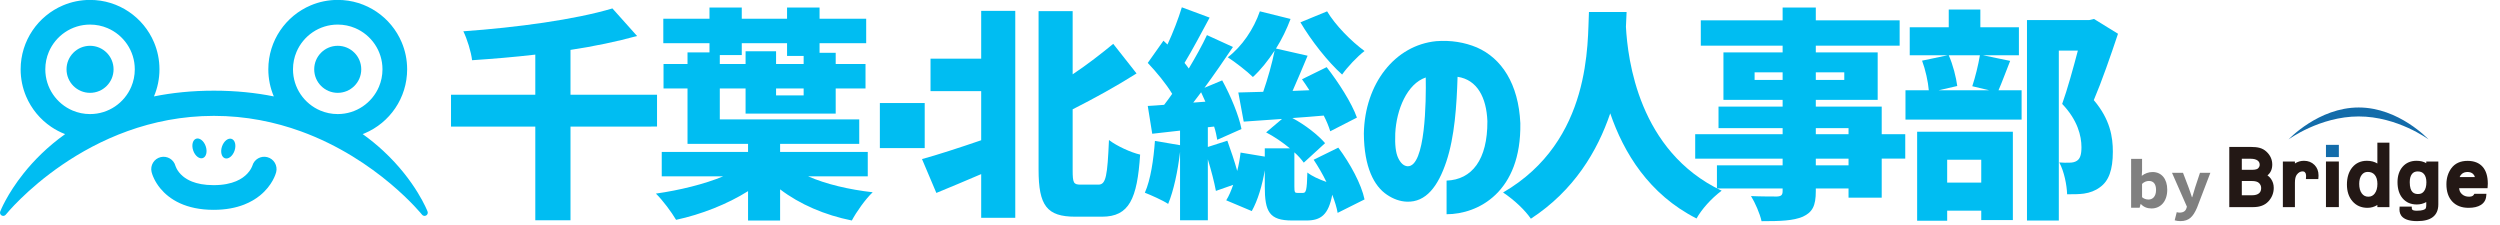
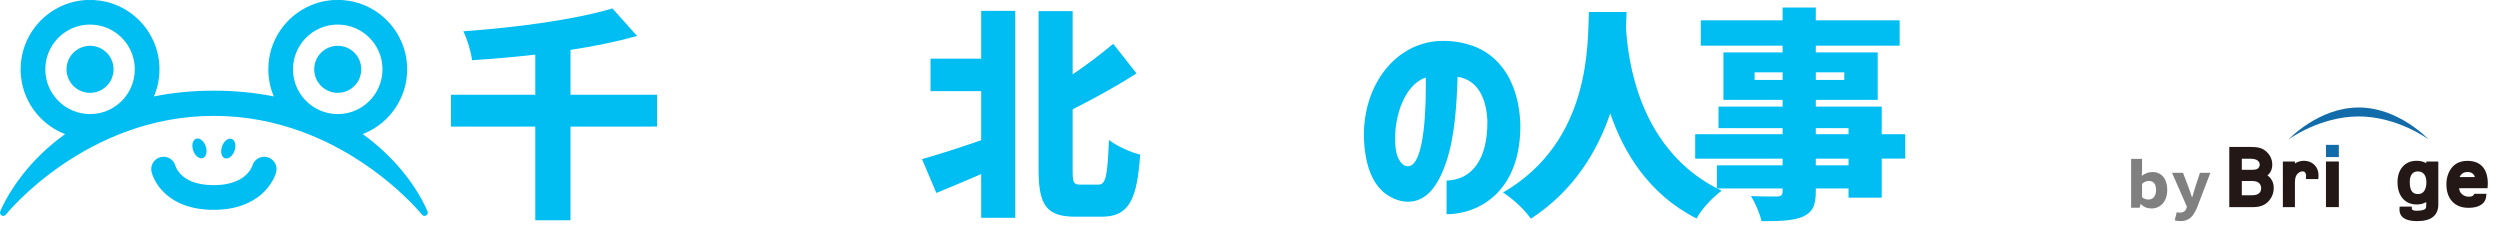
<svg xmlns="http://www.w3.org/2000/svg" version="1.1" id="レイヤー_1" x="0px" y="0px" width="633.166px" height="57px" viewBox="0 0 633.166 57" enable-background="new 0 0 633.166 57" xml:space="preserve">
  <g>
    <g>
      <g>
        <path fill="#231815" d="M574.272,44.416c0.798-0.637,1.215-1.566,1.215-2.742c0-1.268-0.506-2.375-1.5-3.287     c-0.473-0.439-1.035-0.752-1.676-0.93c-0.609-0.168-1.396-0.25-2.4-0.25h-5.307v15.246h6.092c1.637,0,2.915-0.482,3.802-1.436     c0.905-0.978,1.365-2.135,1.365-3.44c0-0.868-0.244-1.646-0.724-2.31C574.892,44.926,574.603,44.641,574.272,44.416      M571.897,42.633c-0.137,0.143-0.519,0.379-1.556,0.379h-2.565v-2.805h2.275c0.74,0,1.321,0.15,1.725,0.447     c0.358,0.27,0.527,0.611,0.527,1.074C572.306,42.061,572.175,42.355,571.897,42.633 M567.776,45.842h2.522     c0.858,0,1.467,0.165,1.812,0.492c0.383,0.361,0.566,0.784,0.566,1.296c0,0.586-0.177,1.021-0.546,1.327     c-0.395,0.329-0.979,0.496-1.735,0.496h-2.619V45.842z" />
        <path fill="#231815" d="M583.513,40.723c-0.848,0-1.611,0.229-2.286,0.684v-0.502h-3.054v11.55h3.054v-6.179     c0-0.932,0.157-1.616,0.471-2.033c0.424-0.564,0.916-0.842,1.504-0.842c0.25,0,0.432,0.082,0.59,0.271     c0.178,0.211,0.265,0.49,0.265,0.854c0,0.058-0.005,0.139-0.013,0.246l-0.033,0.586h3.136l0.039-0.512     c0.016-0.205,0.021-0.343,0.021-0.429c0-1.071-0.349-1.967-1.038-2.655C585.476,41.072,584.581,40.723,583.513,40.723" />
-         <path fill="#231815" d="M602.108,41.408c-0.738-0.455-1.626-0.686-2.649-0.686c-1.542,0-2.794,0.566-3.712,1.684     c-0.896,1.088-1.349,2.549-1.349,4.342c0,1.736,0.475,3.162,1.412,4.234c0.955,1.098,2.232,1.652,3.8,1.652     c0.906,0,1.744-0.24,2.498-0.719v0.536h3.054V36.131h-3.054V41.408L602.108,41.408z M601.449,48.996     c-0.411,0.553-0.944,0.822-1.626,0.822c-0.697,0-1.234-0.266-1.646-0.813c-0.443-0.586-0.668-1.407-0.668-2.438     c0-0.955,0.209-1.717,0.629-2.269c0.389-0.51,0.89-0.76,1.535-0.76c0.767,0,1.349,0.25,1.773,0.759     c0.447,0.534,0.672,1.301,0.672,2.278C602.118,47.589,601.895,48.402,601.449,48.996" />
        <path fill="#231815" d="M614.49,41.33c-0.68-0.404-1.499-0.607-2.457-0.607c-1.466,0-2.65,0.506-3.528,1.506     c-0.856,0.978-1.295,2.293-1.295,3.906c0,1.713,0.435,3.092,1.289,4.096c0.876,1.033,2.083,1.558,3.588,1.558     c0.884,0,1.689-0.209,2.403-0.615v0.748c0,0.649-0.138,0.873-0.198,0.937c-0.176,0.19-0.69,0.511-2.182,0.511     c-1.229,0-1.258-0.392-1.267-0.519l-0.036-0.516h-3.063l-0.039,0.719l-0.001,0.029c0,1.332,0.775,2.919,4.469,2.919     c1.774,0,3.075-0.332,3.969-1.017c0.932-0.709,1.403-1.795,1.403-3.225V40.904h-3.056L614.49,41.33L614.49,41.33z      M613.927,48.421c-0.364,0.491-0.838,0.72-1.483,0.72c-0.994,0-2.134-0.34-2.134-2.994c0-0.908,0.189-1.608,0.56-2.082     c0.346-0.439,0.823-0.651,1.467-0.651c0.692,0,1.214,0.222,1.588,0.674c0.398,0.479,0.6,1.181,0.6,2.082     C614.521,47.137,614.321,47.896,613.927,48.421" />
        <path fill="#231815" d="M628.776,42.254c-0.88-1.002-2.166-1.512-3.822-1.512c-1.813,0-3.195,0.631-4.114,1.874     c-0.827,1.132-1.247,2.491-1.247,4.046c0,1.852,0.496,3.322,1.478,4.373c0.991,1.063,2.381,1.602,4.131,1.602     c1.289,0,2.328-0.242,3.088-0.715c0.826-0.514,1.291-1.264,1.377-2.23l0.057-0.604h-3.047l-0.165,0.253     c-0.077,0.117-0.312,0.479-1.155,0.479c-0.769,0-1.371-0.217-1.851-0.664c-0.427-0.396-0.65-0.887-0.688-1.497h7.189l0.037-0.513     c0.025-0.303,0.034-0.513,0.034-0.644C630.076,44.665,629.64,43.236,628.776,42.254 M623.472,44.072     c0.387-0.344,0.868-0.512,1.471-0.512c0.602,0,1.063,0.166,1.416,0.506c0.223,0.217,0.373,0.477,0.45,0.785h-3.865     C623.059,44.543,623.233,44.284,623.472,44.072" />
        <rect x="589.088" y="40.904" fill="#231815" width="3.266" height="11.549" />
        <rect x="589.088" y="36.686" fill="#136CAA" width="3.266" height="3.096" />
      </g>
      <path fill="#136CAA" d="M597.38,27.222c-10.19,0-17.768,8.088-17.768,8.088s7.916-5.817,17.768-5.817    c9.853,0,17.689,5.817,17.689,5.817S607.571,27.222,597.38,27.222z" />
    </g>
  </g>
  <g>
    <path fill="#808080" d="M542.216,51.682h-0.075l-0.248,0.93h-2.151V40.229h2.771v2.986l-0.077,1.316   c0.79-0.604,1.718-0.961,2.738-0.961c2.291,0,3.716,1.766,3.716,4.475c0,3.033-1.749,4.752-3.979,4.752   C543.81,52.797,542.929,52.439,542.216,51.682z M544.167,50.537c0.943,0,1.889-0.682,1.889-2.432c0-1.547-0.696-2.274-1.797-2.274   c-0.604,0-1.237,0.231-1.748,0.743v3.373C542.976,50.336,543.501,50.537,544.167,50.537z" />
    <path fill="#808080" d="M552.213,56c-0.57,0-1.021-0.077-1.438-0.201l0.525-2.074c0.155,0.063,0.434,0.125,0.682,0.125   c1.021,0,1.532-0.418,1.748-1.053l0.14-0.449l-3.776-8.59h2.785l1.41,3.699c0.311,0.805,0.558,1.625,0.853,2.49h0.076l0.742-2.49   l1.225-3.699h2.63l-3.391,8.868C555.433,54.887,554.412,56,552.213,56z" />
  </g>
  <g>
    <g>
      <g>
        <circle fill="#00BDF2" cx="22.806" cy="17.557" r="5.957" />
        <circle fill="#00BDF2" cx="85.536" cy="17.557" r="5.957" />
        <path fill="#00BDF2" d="M108.288,53.568c-0.029-0.075-2.965-7.705-11.206-15.346c-1.55-1.438-3.288-2.875-5.229-4.261     c0.177-0.067,0.354-0.135,0.528-0.209c3.159-1.336,5.837-3.562,7.731-6.365c1.896-2.802,3.006-6.202,3.004-9.831     c0.002-2.419-0.49-4.739-1.383-6.844c-1.336-3.159-3.561-5.837-6.365-7.732c-2.802-1.896-6.201-3.005-9.832-3.003     c-2.418-0.001-4.738,0.491-6.844,1.382c-3.158,1.337-5.836,3.562-7.732,6.366c-1.895,2.802-3.004,6.201-3.004,9.832     c0,2.419,0.492,4.738,1.383,6.843c0.003,0.006,0.006,0.013,0.009,0.019c-4.563-0.921-9.604-1.455-15.176-1.455     c-5.572,0-10.615,0.534-15.179,1.455c0.896-2.111,1.395-4.434,1.393-6.862c0.002-2.419-0.491-4.739-1.382-6.844     c-1.337-3.159-3.562-5.837-6.366-7.732c-2.802-1.896-6.201-3.005-9.832-3.003c-2.418-0.001-4.738,0.491-6.844,1.382     c-3.158,1.337-5.836,3.562-7.73,6.366c-1.896,2.802-3.006,6.201-3.005,9.832c0,2.419,0.492,4.738,1.383,6.843     c1.336,3.159,3.562,5.838,6.366,7.732c1.088,0.736,2.268,1.353,3.515,1.832c-4.52,3.228-7.94,6.729-10.453,9.868     c-4.303,5.374-5.96,9.678-5.983,9.734c-0.144,0.375,0.008,0.803,0.357,1.002c0.349,0.201,0.793,0.115,1.044-0.196l0.002-0.004     c0.122-0.151,5.212-6.431,14.317-12.647c9.107-6.222,22.208-12.377,38.396-12.377c8.16,0,15.53,1.563,22.005,3.909     c9.71,3.521,17.402,8.81,22.659,13.218c2.628,2.205,4.647,4.188,6.007,5.614c0.68,0.714,1.193,1.289,1.537,1.685     c0.172,0.199,0.301,0.352,0.385,0.453c0.043,0.051,0.074,0.09,0.094,0.113l0.023,0.027l0.006,0.009     c0.252,0.313,0.696,0.397,1.045,0.196C108.282,54.37,108.433,53.943,108.288,53.568z M75.094,13.147     c0.858-2.03,2.3-3.767,4.109-4.989c1.812-1.222,3.976-1.932,6.333-1.933c1.574,0,3.057,0.317,4.41,0.89     c2.029,0.857,3.768,2.298,4.989,4.109c1.222,1.813,1.933,3.976,1.934,6.334c-0.001,1.572-0.317,3.055-0.89,4.41     c-0.857,2.029-2.299,3.766-4.109,4.988c-1.813,1.223-3.975,1.932-6.334,1.934c-1.572,0-3.055-0.317-4.409-0.89     c-2.03-0.858-3.767-2.299-4.989-4.109c-1.222-1.812-1.932-3.976-1.933-6.333C74.205,15.984,74.522,14.501,75.094,13.147z      M13.408,23.891c-1.223-1.812-1.933-3.976-1.934-6.333c0.001-1.574,0.317-3.057,0.889-4.41c0.858-2.03,2.3-3.767,4.109-4.989     c1.813-1.222,3.976-1.932,6.333-1.933c1.574,0,3.057,0.317,4.41,0.89c2.029,0.857,3.768,2.298,4.989,4.109     c1.223,1.813,1.933,3.976,1.934,6.334c-0.001,1.572-0.317,3.055-0.89,4.41c-0.857,2.029-2.299,3.766-4.109,4.988     c-1.813,1.223-3.975,1.932-6.334,1.934c-1.572,0-3.055-0.317-4.409-0.89C16.366,27.142,14.63,25.701,13.408,23.891z" />
        <ellipse transform="matrix(0.945 -0.327 0.327 0.945 -9.513 18.552)" fill="#00BDF2" cx="50.509" cy="37.615" rx="1.675" ry="2.595" />
        <ellipse transform="matrix(0.326 -0.945 0.945 0.326 3.416 80.02)" fill="#00BDF2" cx="57.834" cy="37.614" rx="2.597" ry="1.676" />
        <path fill="#00BDF2" d="M67.702,39.803c-1.65-0.43-3.332,0.545-3.79,2.178h-0.003c-0.003,0.011-0.106,0.336-0.373,0.795     c-0.201,0.347-0.492,0.768-0.903,1.203c-0.62,0.654-1.499,1.353-2.841,1.916s-3.168,0.994-5.703,0.996     c-2.4-0.002-4.152-0.39-5.451-0.902c-0.976-0.389-1.701-0.848-2.268-1.311c-0.844-0.695-1.336-1.416-1.617-1.939     c-0.139-0.26-0.223-0.469-0.266-0.588c-0.021-0.06-0.033-0.096-0.035-0.104l-0.002-0.002l-0.002,0.001     c-0.424-1.643-2.084-2.65-3.741-2.259c-1.679,0.397-2.718,2.079-2.32,3.76c0.043,0.183,0.218,0.853,0.673,1.781     c0.342,0.694,0.844,1.541,1.572,2.418c1.09,1.317,2.703,2.707,4.938,3.726c2.233,1.022,5.055,1.672,8.52,1.67     c3.08,0.002,5.658-0.509,7.77-1.341c1.585-0.62,2.9-1.42,3.961-2.276c1.595-1.285,2.605-2.685,3.222-3.787     c0.616-1.105,0.847-1.922,0.899-2.125C70.374,41.941,69.372,40.236,67.702,39.803z" />
      </g>
    </g>
  </g>
  <g>
    <path fill="#00BDF2" d="M144.488,32.057V55.79h-8.914V32.057h-21.349v-8.062h21.349V13.832c-5.394,0.625-10.845,1.079-16.012,1.419   c-0.227-2.101-1.306-5.508-2.214-7.325c13.57-0.965,28.275-2.952,37.757-5.791l6.246,6.983c-5.11,1.419-10.901,2.612-16.863,3.521   v11.355h21.916v8.062H144.488z" />
-     <path fill="#00BDF2" d="M183.153,44.662h-15.557v-6.189h21.859v-2.044h-15.33V22.405h-6.075v-6.189h6.075v-2.952h5.564v-2.328   h-11.696V4.747h11.696V1.908h8.176v2.839h11.469V1.908h8.233v2.839h11.81v6.188h-11.81v2.441h4.088v2.839h7.551v6.189h-7.551v6.359   h-22.825v-6.359h-6.529v7.835h35.316v6.188h-20.043v2.044h22.2v6.189h-15.103c4.542,1.987,10.334,3.35,16.352,4.031   c-1.817,1.703-4.145,4.996-5.28,7.153c-6.813-1.362-13.172-4.088-18.169-7.892v7.892h-8.119v-7.438   c-5.224,3.293-11.867,5.905-18.226,7.268c-1.136-1.931-3.407-4.996-5.11-6.644C172.081,48.182,178.383,46.649,183.153,44.662z    M188.831,16.216v-3.236h7.722v3.236h6.984v-2.044h-4.202v-3.236h-11.469v3.009h-5.564v2.271H188.831z M203.536,24.165v-1.76   h-6.984v1.76H203.536z" />
-     <path fill="#00BDF2" d="M234.196,26.095v11.413H222.84V26.095H234.196z" />
    <path fill="#00BDF2" d="M257.134,2.76v52.406h-8.631V44.094c-3.975,1.703-7.892,3.351-11.355,4.77l-3.634-8.573   c3.747-1.022,9.368-2.839,14.989-4.77V23.086h-12.832v-8.232h12.832V2.76H257.134z M263.038,2.816h8.631v16.011   c3.747-2.498,7.381-5.337,10.276-7.722l5.905,7.495c-5.11,3.236-10.788,6.359-16.182,9.084v15.387c0,3.293,0.227,3.69,2.044,3.69   h4.485c1.931,0,2.271-2.271,2.668-11.299c1.987,1.533,5.621,3.18,7.893,3.69c-0.738,11.242-2.782,15.728-9.652,15.728h-6.757   c-7.211,0-9.312-2.782-9.312-11.924V2.816z" />
-     <path fill="#00BDF2" d="M292.505,35.69l6.359,1.079v-3.69l-7.041,0.795l-1.135-7.041c1.249-0.057,2.668-0.17,4.145-0.284   c0.682-0.852,1.362-1.817,2.044-2.782c-1.533-2.555-4.031-5.564-6.188-7.835l3.974-5.621l1.022,0.965   c1.419-3.066,2.782-6.586,3.634-9.425l7.04,2.612c-2.101,3.918-4.429,8.29-6.358,11.469c0.397,0.454,0.737,0.965,1.078,1.419   c1.761-2.953,3.407-5.905,4.6-8.46l6.586,3.009c-2.214,3.293-4.713,6.927-7.211,10.333l4.485-1.874   c2.158,3.917,4.259,8.97,4.883,12.321l-6.132,2.726c-0.17-0.966-0.397-2.158-0.795-3.351l-1.59,0.171v4.996l4.939-1.59   c0.853,2.385,1.817,5.167,2.499,7.665c0.397-1.533,0.681-3.122,0.852-4.655l6.132,1.021v-2.101h6.359   c-1.874-1.533-4.031-3.009-6.019-4.031l4.031-3.406c-3.521,0.227-6.813,0.454-9.709,0.681l-1.363-7.381l6.303-0.17   c1.136-3.293,2.271-7.268,2.896-10.447c-1.703,2.611-3.577,4.939-5.507,6.7c-1.42-1.419-4.6-3.861-6.359-4.997   c3.577-2.726,6.586-7.154,8.119-11.64l7.778,1.931c-0.965,2.555-2.214,5.167-3.69,7.495l8.006,1.817   c-1.249,2.953-2.556,6.132-3.805,8.914l4.259-0.17c-0.625-0.965-1.249-1.93-1.874-2.782l6.246-3.066   c3.009,3.861,6.359,9.084,7.665,12.775l-6.757,3.463c-0.341-1.135-0.908-2.555-1.646-3.975c-2.669,0.228-5.337,0.455-7.949,0.625   c3.293,1.76,6.473,4.259,8.29,6.359l-5.395,4.939c-0.624-0.852-1.419-1.76-2.384-2.611v8.573c0,1.59,0.113,1.703,0.794,1.703h1.363   c0.795,0,1.021-0.567,1.136-5.167c1.021,0.852,3.009,1.761,4.826,2.385c-0.966-1.987-2.102-3.918-3.236-5.621l6.245-3.065   c3.01,4.031,5.849,9.255,6.644,13.115l-6.813,3.407c-0.228-1.363-0.738-2.953-1.363-4.6c-0.965,5.11-2.896,6.529-6.529,6.529   h-3.634c-5.791,0-6.927-2.214-6.927-8.63v-4.088c-0.625,3.747-1.76,7.608-3.293,10.333l-6.473-2.725   c0.681-1.079,1.249-2.441,1.76-3.918l-4.372,1.533c-0.397-2.158-1.192-5.224-2.044-8.006V55.79h-7.04V38.473   c-0.568,4.94-1.646,9.88-3.01,13.173c-1.362-0.908-4.314-2.215-5.904-2.839C291.426,45.514,292.164,40.403,292.505,35.69z    M305.28,25.755c-0.341-0.795-0.738-1.59-1.079-2.385l-1.987,2.612L305.28,25.755z M345.593,12.923   c-1.817,1.363-4.429,4.145-5.679,5.962c-3.634-3.236-7.892-8.687-10.561-13.229l6.757-2.782   C338.211,6.394,342.186,10.425,345.593,12.923z" />
    <path fill="#00BDF2" d="M369.154,19.452c-0.228,7.325-0.738,15.16-2.839,21.462c-2.101,6.303-5.167,10.334-9.993,10.164   c-1.76-0.058-3.463-0.682-5.053-1.761c-3.236-2.157-5.792-6.927-5.849-15.5c0.228-12.662,7.893-22.371,18.34-23.393   c3.69-0.284,7.153,0.284,10.276,1.59c6.246,2.725,10.561,9.198,11.015,19.19c0.284,17.488-10.73,23.052-18.68,23.052V45.74   c6.416-0.227,10.391-5.28,10.334-15.046C376.479,24.733,374.15,20.19,369.154,19.452z M361.092,19.623   c-4.713,1.59-7.438,8.12-7.722,14.195c-0.113,2.839,0.113,4.883,0.738,6.188c0.624,1.306,1.419,2.044,2.385,2.101   C361.035,42.277,361.205,25.528,361.092,19.623z" />
    <path fill="#00BDF2" d="M411.793,6.791c0.454,8.176,3.18,31.512,24.244,41.505c-2.669,1.987-5.11,4.769-6.359,7.04   c-12.094-6.132-18.453-16.692-21.859-26.629c-3.236,9.539-9.142,19.532-20.1,26.686c-1.476-2.157-4.145-4.712-7.04-6.643   c22.598-13.116,21.349-38.269,21.746-45.707h9.538L411.793,6.791z" />
    <path fill="#00BDF2" d="M429.337,33.987h22.143v-1.533h-16.238v-5.45h16.238V25.3H436.49V13.264h14.989V11.56h-20.724V5.145h20.724   V1.908h8.403v3.236h21.235v6.416h-21.235v1.704h15.671V25.3h-15.671v1.704h16.692v6.983h5.962v6.189h-5.962v9.879h-8.402v-2.328   h-8.29v0.682c0,3.747-0.852,5.337-3.293,6.473c-2.441,1.022-5.564,1.136-10.447,1.136c-0.397-1.874-1.646-4.713-2.668-6.359   c2.327,0.113,5.678,0.113,6.586,0.113c1.079-0.057,1.419-0.397,1.419-1.362v-0.682h-16.636V41.88h16.636v-1.703h-22.143V33.987z    M451.479,20.247v-1.93h-7.097v1.93H451.479z M467.094,20.247v-1.93h-7.211v1.93H467.094z M468.173,33.987v-1.533h-8.29v1.533   H468.173z M459.883,40.177v1.703h8.29v-1.703H459.883z" />
-     <path fill="#00BDF2" d="M482.593,22.859h5.905c-0.171-2.157-0.852-5.224-1.703-7.495l6.473-1.363h-9.596V6.904h9.879V2.419h8.006   v4.485h9.766v7.097h-9.084l6.87,1.419c-1.136,2.839-2.101,5.508-2.952,7.438h5.848v7.438h-29.411V22.859z M485.546,33.363h24.244   v22.37h-8.006v-2.385h-8.631v2.556h-7.607V33.363z M503.771,22.859l-4.259-1.022c0.738-2.214,1.533-5.394,1.931-7.835h-7.893   c1.079,2.385,1.874,5.621,2.158,7.779l-4.713,1.079H503.771z M493.153,46.252h8.631V40.46h-8.631V46.252z M513.366,5.087h15.728   l1.249-0.284l6.076,3.747c-1.874,5.621-4.146,12.151-6.133,16.807c4.202,4.939,4.826,9.425,4.826,13.059   c0,4.6-1.021,7.438-3.293,9.028c-1.136,0.852-2.498,1.362-4.031,1.589c-1.192,0.171-2.668,0.171-4.258,0.171   c-0.058-2.271-0.738-5.791-1.987-8.063c1.021,0.057,1.816,0.113,2.555,0.057c0.682,0,1.362-0.113,1.874-0.454   c0.852-0.511,1.192-1.59,1.192-3.464c0-2.839-0.966-6.87-4.883-10.958c1.306-3.634,2.839-9.198,3.974-13.513h-4.826v43.037h-8.063   V5.087z" />
  </g>
</svg>